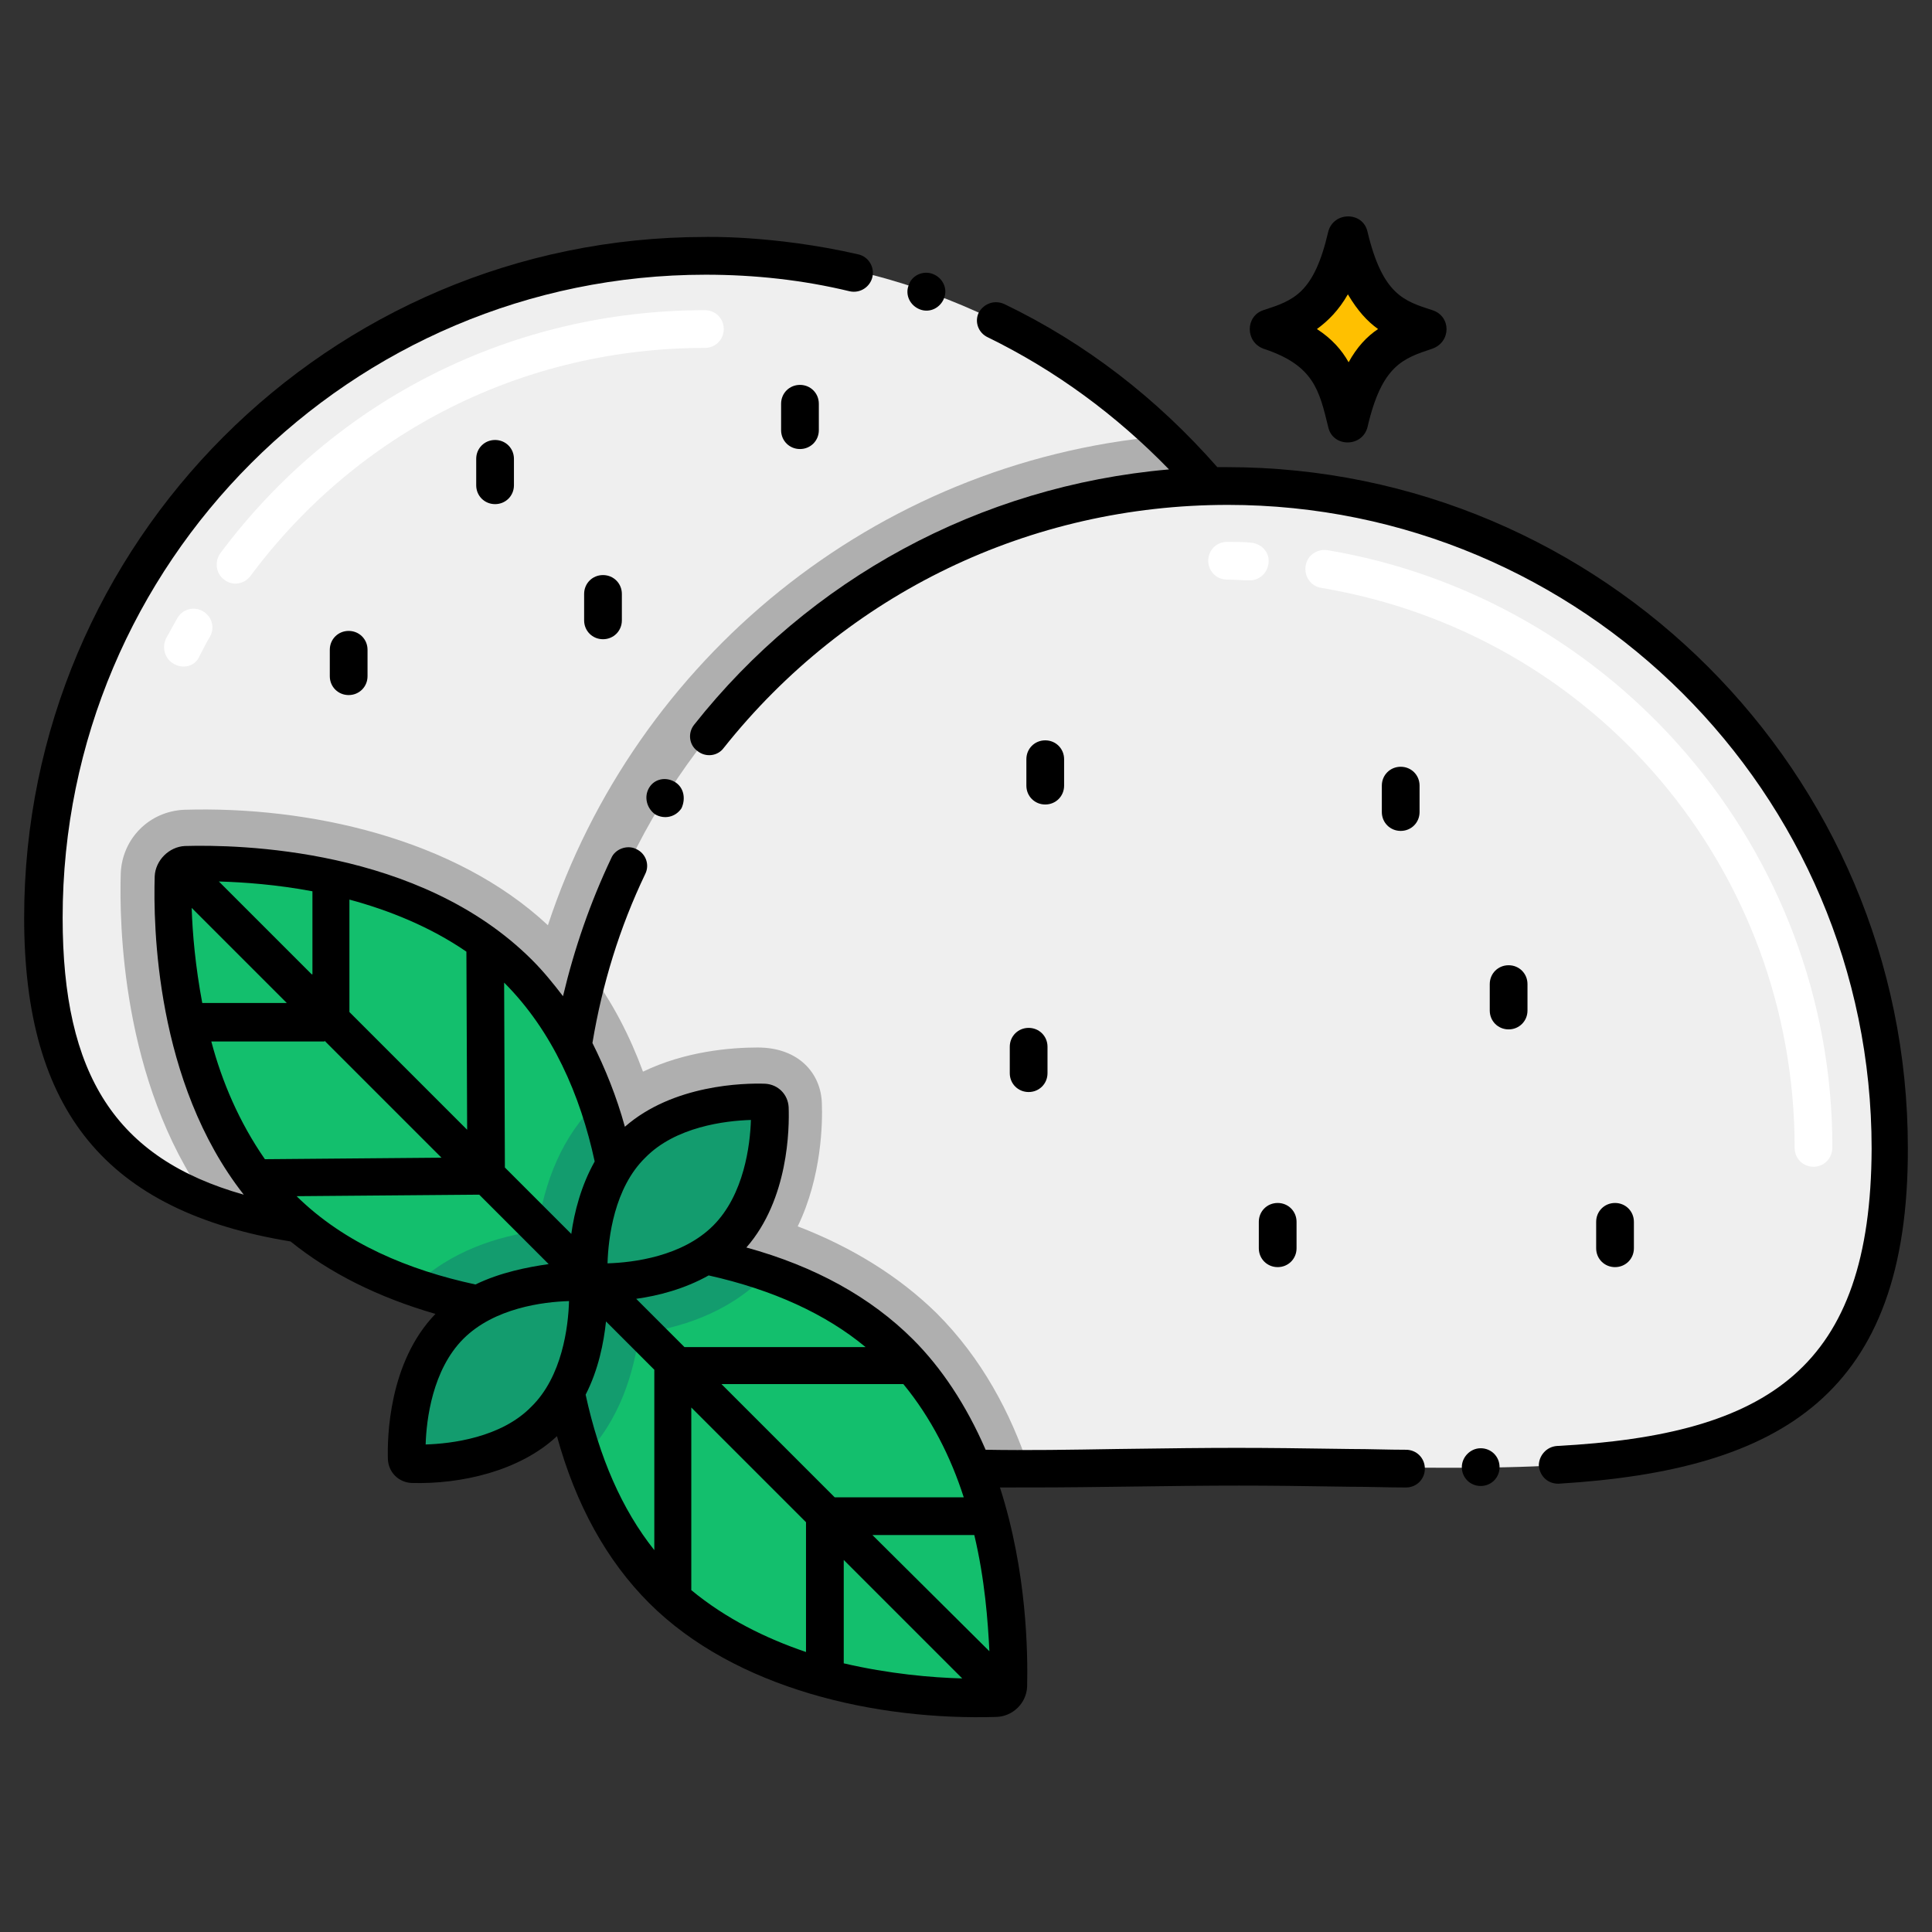
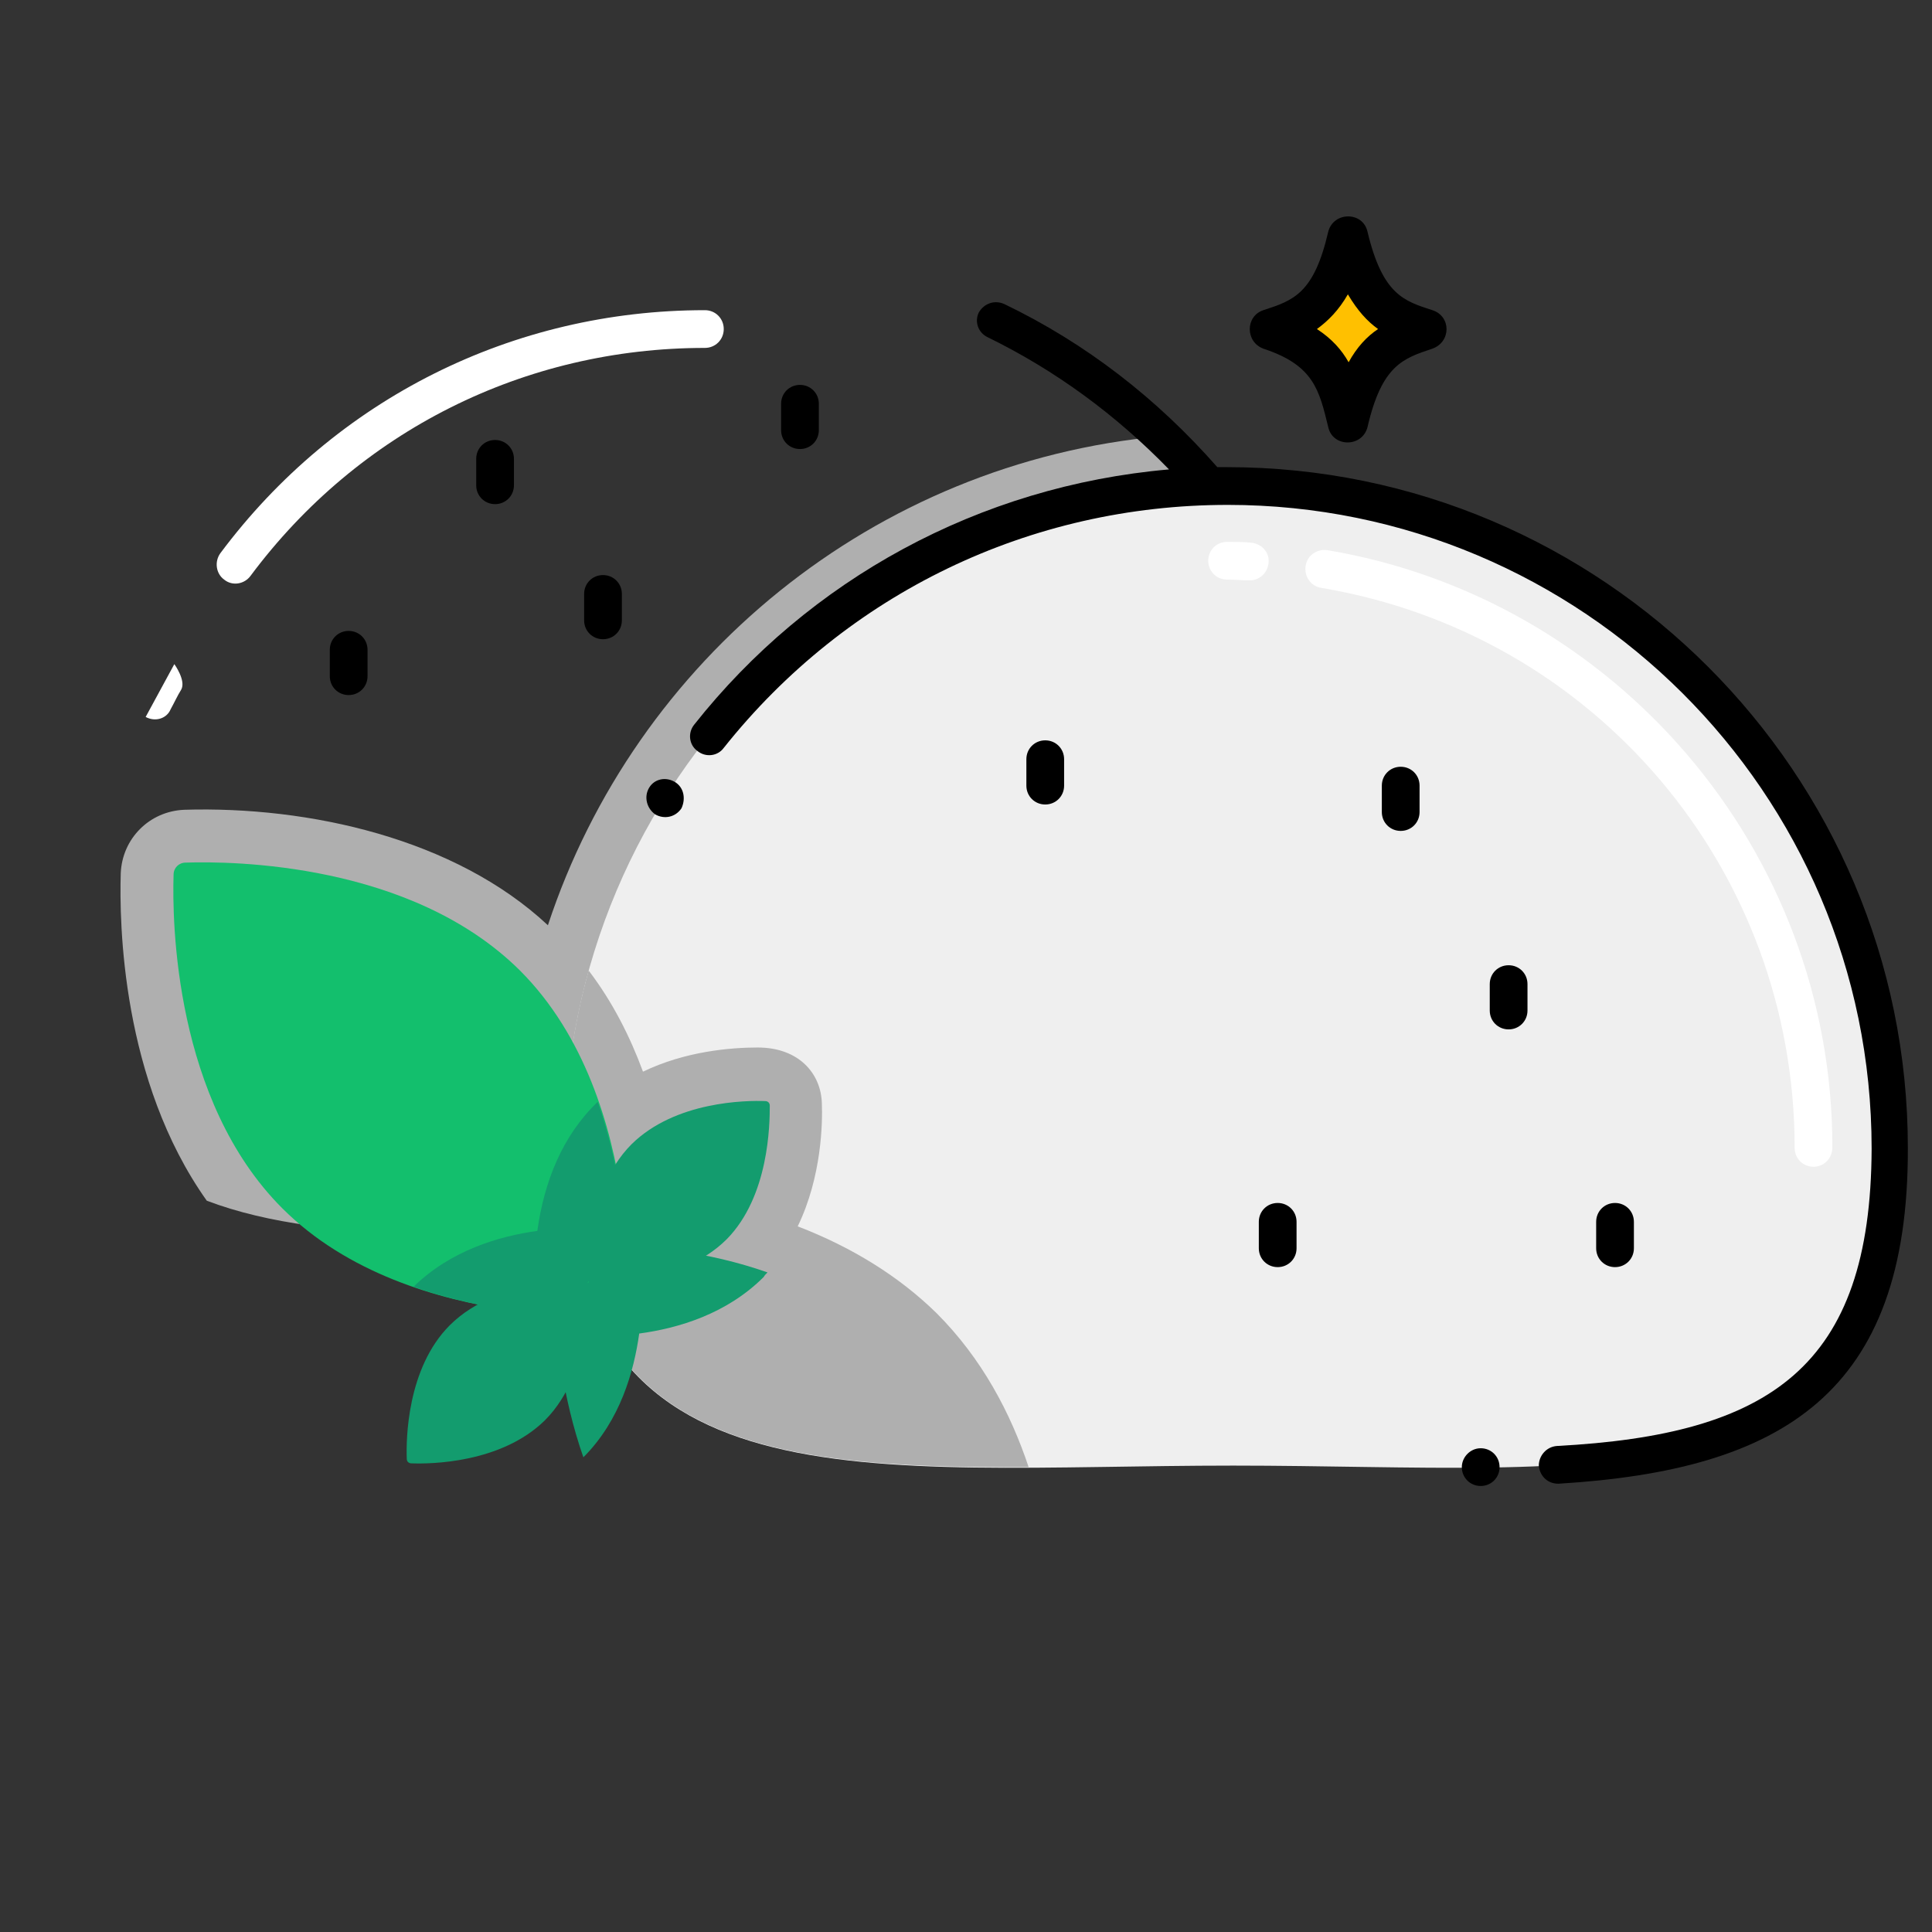
<svg xmlns="http://www.w3.org/2000/svg" viewBox="0 0 256 256">
  <rect x="0" y="0" width="256" height="256" fill="#333333" stroke="none" />
  <g id="Captions" />
  <g id="Icons">
    <g>
-       <path d="m93.4 33.6c-48.4 0-87.7 39.3-87.7 87.8s40.2 42 88.6 42 86.9 6.5 86.9-42-39.3-87.8-87.8-87.8z" fill="#efefef" />
      <path d="m181.2 121.4c0 48.5-38.4 42-86.9 42-26.5 0-50.6 1.9-66.9-4.3-11.3-15.9-11.6-36.8-11.4-43.4.2-4.6 3.8-8.2 8.4-8.4 16.5-.5 35.9 3.8 48.2 15.3 11.6-35.2 43.2-61.3 81.3-64.8 16.8 15.9 27.3 38.5 27.3 63.6z" fill="#afafaf" />
      <path d="m162.6 64.4c-48.5 0-87.8 39.3-87.8 87.8s40.2 42 88.6 42 86.9 6.5 86.9-42c0-48.6-39.3-87.8-87.7-87.8z" fill="#efefef" />
      <path d="m136.3 194.4c-35.5.2-61.5-3.2-61.5-42.3 0-8.1 1.1-16 3.2-23.5 3.2 4.2 5.5 8.8 7.2 13.4 5.6-2.7 11.6-3.2 15.2-3.2 5.5 0 8.4 3.5 8.5 7.4.1 2.5 0 9.7-3.2 16.3 7.3 2.8 13.5 6.7 18.4 11.5 6 6 9.8 13.2 12.2 20.4z" fill="#afafaf" />
      <path d="m24.6 114.3c-.9 0-1.6.7-1.6 1.6-.2 6.2.1 29.9 14.4 44.2 8.6 8.6 20.6 12.1 30.2 13.5 8.7 1.3 16.1-6.1 14.8-14.8-1.4-9.6-4.9-21.6-13.5-30.2-14.4-14.3-38.1-14.5-44.3-14.3z" fill="#13bf6d" />
      <path d="m66.4 173.4c-3.7-.6-7.6-1.5-11.6-2.9 4.9-4.8 11.3-6.7 16.4-7.4.9-6.5 3.3-12.6 8-17.1 1.4 4 2.3 7.9 2.9 11.6 1.5 9.3-6.5 17.3-15.7 15.8z" fill="#139c6e" />
-       <path d="m131.9 224.9c.9 0 1.6-.7 1.6-1.6.2-6.2-.1-29.9-14.4-44.2-8.3-8.3-19.7-11.9-29.1-13.4-9.2-1.5-17.2 6.5-15.7 15.7 1.5 9.4 5.1 20.8 13.4 29.1 14.3 14.3 38 14.5 44.2 14.4z" fill="#13bf6d" />
      <g fill="#139c6e">
        <path d="m101.7 168.6c-.2.2-.4.4-.5.6-4.9 4.9-11.3 6.8-16.5 7.5-.7 5-2.5 11.5-7.4 16.4-1.4-4-2.3-8-2.9-11.6-1.5-9.2 6.5-17.2 15.7-15.7 3.6.5 7.6 1.4 11.6 2.8z" />
        <path d="m53.9 193.3c0 .4.3.6.6.6 2.5.1 11.9 0 17.7-5.7 6.6-6.6 5.7-18.3 5.7-18.3s-11.7-.9-18.3 5.7c-5.7 5.7-5.8 15.2-5.7 17.7z" />
        <path d="m102 146.5c0-.4-.3-.6-.6-.6-2.5-.1-11.9 0-17.7 5.7-6.6 6.6-5.7 18.3-5.7 18.3s11.7.9 18.3-5.7c5.6-5.7 5.7-15.2 5.7-17.7z" />
      </g>
      <path d="m189.8 41.1c-3.7-1.2-6.6-2-8.6-10.4-.6-2.7-4.5-2.7-5.2 0-1.9 8.2-4.6 9.1-8.6 10.4-2.4.8-2.4 4.2 0 5.1 6.7 2.2 7.4 5.5 8.6 10.4.6 2.7 4.5 2.7 5.2 0 1.9-8.2 4.7-9.1 8.6-10.4 2.5-.9 2.5-4.3 0-5.1z" />
      <path d="m182.6 43.6c-1.5 1-2.8 2.4-3.9 4.4-.9-1.6-2.2-3.1-4.2-4.4 1.5-1.1 2.9-2.5 4.1-4.6 1.3 2.2 2.6 3.6 4 4.6z" fill="#ffc000" />
-       <path d="m23.1 88c-1.2-.6-1.7-2.1-1.1-3.4.5-.9 1-1.8 1.5-2.7.7-1.2 2.2-1.6 3.4-.9s1.6 2.2.9 3.4c-.5.8-.9 1.7-1.4 2.6-.5 1.2-2 1.7-3.3 1zm6.6-11.2c-1.1-.8-1.3-2.4-.5-3.5 15.3-20.5 38.8-32.2 64.2-32.2 1.4 0 2.5 1.1 2.5 2.5s-1.1 2.5-2.5 2.5c-23.9 0-45.9 11-60.2 30.2-.8 1.1-2.4 1.4-3.5.5z" fill="#fff" />
+       <path d="m23.1 88s1.6 2.2.9 3.4c-.5.8-.9 1.7-1.4 2.6-.5 1.2-2 1.7-3.3 1zm6.6-11.2c-1.1-.8-1.3-2.4-.5-3.5 15.3-20.5 38.8-32.2 64.2-32.2 1.4 0 2.5 1.1 2.5 2.5s-1.1 2.5-2.5 2.5c-23.9 0-45.9 11-60.2 30.2-.8 1.1-2.4 1.4-3.5.5z" fill="#fff" />
      <path d="m240.3 154.6c-1.4 0-2.5-1.1-2.5-2.5 0-36.9-26.4-68.1-62.7-74.2-1.4-.2-2.3-1.5-2.1-2.9s1.5-2.3 2.9-2.1c38 6.4 66.9 39.6 66.9 79.1 0 1.5-1.1 2.6-2.5 2.6zm-74.7-77.7c-.1 0-.1 0 0 0-1.1 0-2-.1-3-.1-1.4 0-2.5-1.1-2.5-2.5s1.1-2.5 2.5-2.5c1 0 2.1 0 3.1.1 1.4.1 2.5 1.2 2.4 2.6s-1.2 2.4-2.5 2.4z" fill="#fff" />
-       <path d="m38.5 164.5c5.2 4.2 11.6 7.4 19.2 9.6-6.2 6.4-6.4 16.4-6.3 19.3.1 1.7 1.4 3 3.1 3.1 6.6.2 14.4-1.6 19.3-6.2 2.5 9.1 6.6 16.5 12.2 22.1 11.4 11.4 30.1 15.6 46.1 15.1 2.1-.1 3.9-1.8 4-4 .1-4.4 0-15.2-3.6-26.4 5.3 0 8.4 0 15.6-.1 14.8-.2 17.8-.2 30.7 0 2.6 0 5 .1 7.5.1 1.4 0 2.5-1.1 2.5-2.5s-1.1-2.5-2.5-2.5c-2.4 0-4.8-.1-7.3-.1-13.6-.2-16.4-.2-31 0-6.1.1-11.9.2-17.4.1-2.6-6-5.9-10.9-9.6-14.6-5.6-5.6-13-9.7-22.1-12.2 5.6-6.4 5.7-15.8 5.6-18.6-.1-1.7-1.4-3-3.1-3.1-2.8-.1-12.2.1-18.6 5.7-1.1-4-2.6-7.7-4.3-11.1 1.3-7.8 3.6-15.3 7-22.4.6-1.2.1-2.7-1.2-3.3-1.2-.6-2.8 0-3.3 1.2-2.8 5.9-4.9 12-6.4 18.3-1.3-1.7-2.6-3.3-4.1-4.8-14.9-14.9-39-15.3-46-15.1-2.1.1-3.9 1.9-4 4-.2 6.5.1 27.3 11.8 42.2-17-4.8-24-15.9-24-36.7 0-47 38.2-85.2 85.2-85.2 6.5 0 12.9.7 19.1 2.2 1.4.3 2.7-.6 3-1.9s-.5-2.7-1.9-3c-11.3-2.6-20.6-2.3-20.3-2.3-49.8 0-90.2 40.5-90.2 90.2 0 25.6 10.9 38.9 35.3 42.9zm55.4 4.5c8.5 1.9 15.5 5.1 20.8 9.5h-24l-6.4-6.4c2.9-.4 6.4-1.3 9.6-3.1zm33.8 29.4h-17.1l-15-15h24.1c3.7 4.5 6.3 9.7 8 15zm-36.1-11.9 15.2 15.2v17.2c-5.3-1.8-10.6-4.4-15.2-8.2zm20.2 20.2 15.7 15.7c-4-.1-9.7-.6-15.7-2zm3.8-3.3h13.5c1.4 5.9 1.8 11.4 2 15.4zm-52.6-33.2c-8.8-1.9-17.3-5.4-23.7-11.7l24.2-.2 9.2 9.2c-2.8.4-6.4 1.1-9.7 2.7zm-21.7-41.1-12.3-12.3c3.3.1 7.6.4 12.4 1.3v11zm5-9.9c5.2 1.4 10.7 3.6 15.5 6.9l.1 23.6-15.6-15.6zm-8.3 13.7h-11.2c-.9-4.8-1.3-9.2-1.4-12.6zm5 5 15.5 15.5-23.4.2c-3.4-4.9-5.7-10.3-7.1-15.6h15zm13.4 53.5c.1-3.3.9-9.9 5-14s10.6-4.9 14-5c-.1 3.4-.9 10-5 14-4 4.1-10.6 4.9-14 5zm21.2-6.6c1.7-3.3 2.4-6.9 2.7-9.7l6.4 6.4v23.9c-4.3-5.4-7.3-12.3-9.1-20.6zm21.9-36.4c-.1 3.3-.9 9.9-5 14s-10.6 4.9-14 5c.1-3.4.9-10 5-14 4-4.1 10.6-4.9 14-5zm-20.7 5.5c-1.8 3.2-2.7 6.7-3.1 9.6l-8.8-8.8-.1-24.5c6.4 6.4 10.1 14.9 12 23.7z" />
-       <path d="m120.4 37.8c-.5 1.3.2 2.7 1.5 3.2s2.7-.2 3.2-1.5-.2-2.7-1.5-3.2-2.8.2-3.2 1.5z" />
      <path d="m89.4 103.6c-1.2-.7-2.7-.4-3.4.8s-.3 2.7.8 3.5c1.2.7 2.7.4 3.5-.8.6-1.3.3-2.8-.9-3.5z" />
      <path d="m252.8 152.1c0-49.7-40.5-90.2-90.2-90.2-.8 0-.6 0-1.3 0-8-9.1-17.4-16.4-28.2-21.6-1.3-.6-2.7-.1-3.4 1.1-.6 1.2-.1 2.7 1.2 3.3 9 4.4 17 10.3 24 17.5-25.2 2.2-47.7 14.6-62.9 33.8-.9 1.1-.7 2.7.4 3.5 1.1.9 2.7.7 3.5-.4 16.3-20.5 40.6-32.2 66.8-32.2 46.8 0 85.3 38 85.3 85.3-.1 29-13.5 37.9-41.7 39.4-1.4.1-2.4 1.3-2.4 2.6.1 1.2 1 2.4 2.6 2.4 29.6-1.8 46.4-11.9 46.3-44.5z" />
      <path d="m196.2 191.9c-1.4 0-2.5 1.2-2.5 2.5 0 1.4 1.1 2.5 2.5 2.5 1.4 0 2.5-1.1 2.5-2.5s-1.1-2.5-2.5-2.5z" />
      <path d="m188.1 107.6v-3.5c0-1.4-1.1-2.5-2.5-2.5s-2.5 1.1-2.5 2.5v3.5c0 1.4 1.1 2.5 2.5 2.5s2.5-1.1 2.5-2.5z" />
      <path d="m138.5 106.6c1.4 0 2.5-1.1 2.5-2.5v-3.5c0-1.4-1.1-2.5-2.5-2.5s-2.5 1.1-2.5 2.5v3.5c0 1.4 1.1 2.5 2.5 2.5z" />
      <path d="m171.8 165.4v-3.5c0-1.4-1.1-2.5-2.5-2.5s-2.5 1.1-2.5 2.5v3.5c0 1.4 1.1 2.5 2.5 2.5s2.5-1.1 2.5-2.5z" />
      <path d="m216.5 165.4v-3.5c0-1.4-1.1-2.5-2.5-2.5s-2.5 1.1-2.5 2.5v3.5c0 1.4 1.1 2.5 2.5 2.5s2.5-1.1 2.5-2.5z" />
      <path d="m199.9 136.4c1.4 0 2.5-1.1 2.5-2.5v-3.5c0-1.4-1.1-2.5-2.5-2.5s-2.5 1.1-2.5 2.5v3.5c0 1.4 1.1 2.5 2.5 2.5z" />
-       <path d="m133.8 138.7v3.5c0 1.4 1.1 2.5 2.5 2.5s2.5-1.1 2.5-2.5v-3.5c0-1.4-1.1-2.5-2.5-2.5s-2.5 1.1-2.5 2.5z" />
      <path d="m43.7 86.1v3.5c0 1.4 1.1 2.5 2.5 2.5s2.5-1.1 2.5-2.5v-3.5c0-1.4-1.1-2.5-2.5-2.5s-2.5 1.1-2.5 2.5z" />
      <path d="m63.1 60.8v3.5c0 1.4 1.1 2.5 2.5 2.5s2.5-1.1 2.5-2.5v-3.5c0-1.4-1.1-2.5-2.5-2.5s-2.5 1.1-2.5 2.5z" />
      <path d="m77.4 78.7v3.5c0 1.4 1.1 2.5 2.5 2.5s2.5-1.1 2.5-2.5v-3.5c0-1.4-1.1-2.5-2.5-2.5s-2.5 1.1-2.5 2.5z" />
      <path d="m103.5 53.5v3.5c0 1.4 1.1 2.5 2.5 2.5s2.5-1.1 2.5-2.5v-3.5c0-1.4-1.1-2.5-2.5-2.5s-2.5 1.1-2.5 2.5z" />
    </g>
  </g>
</svg>